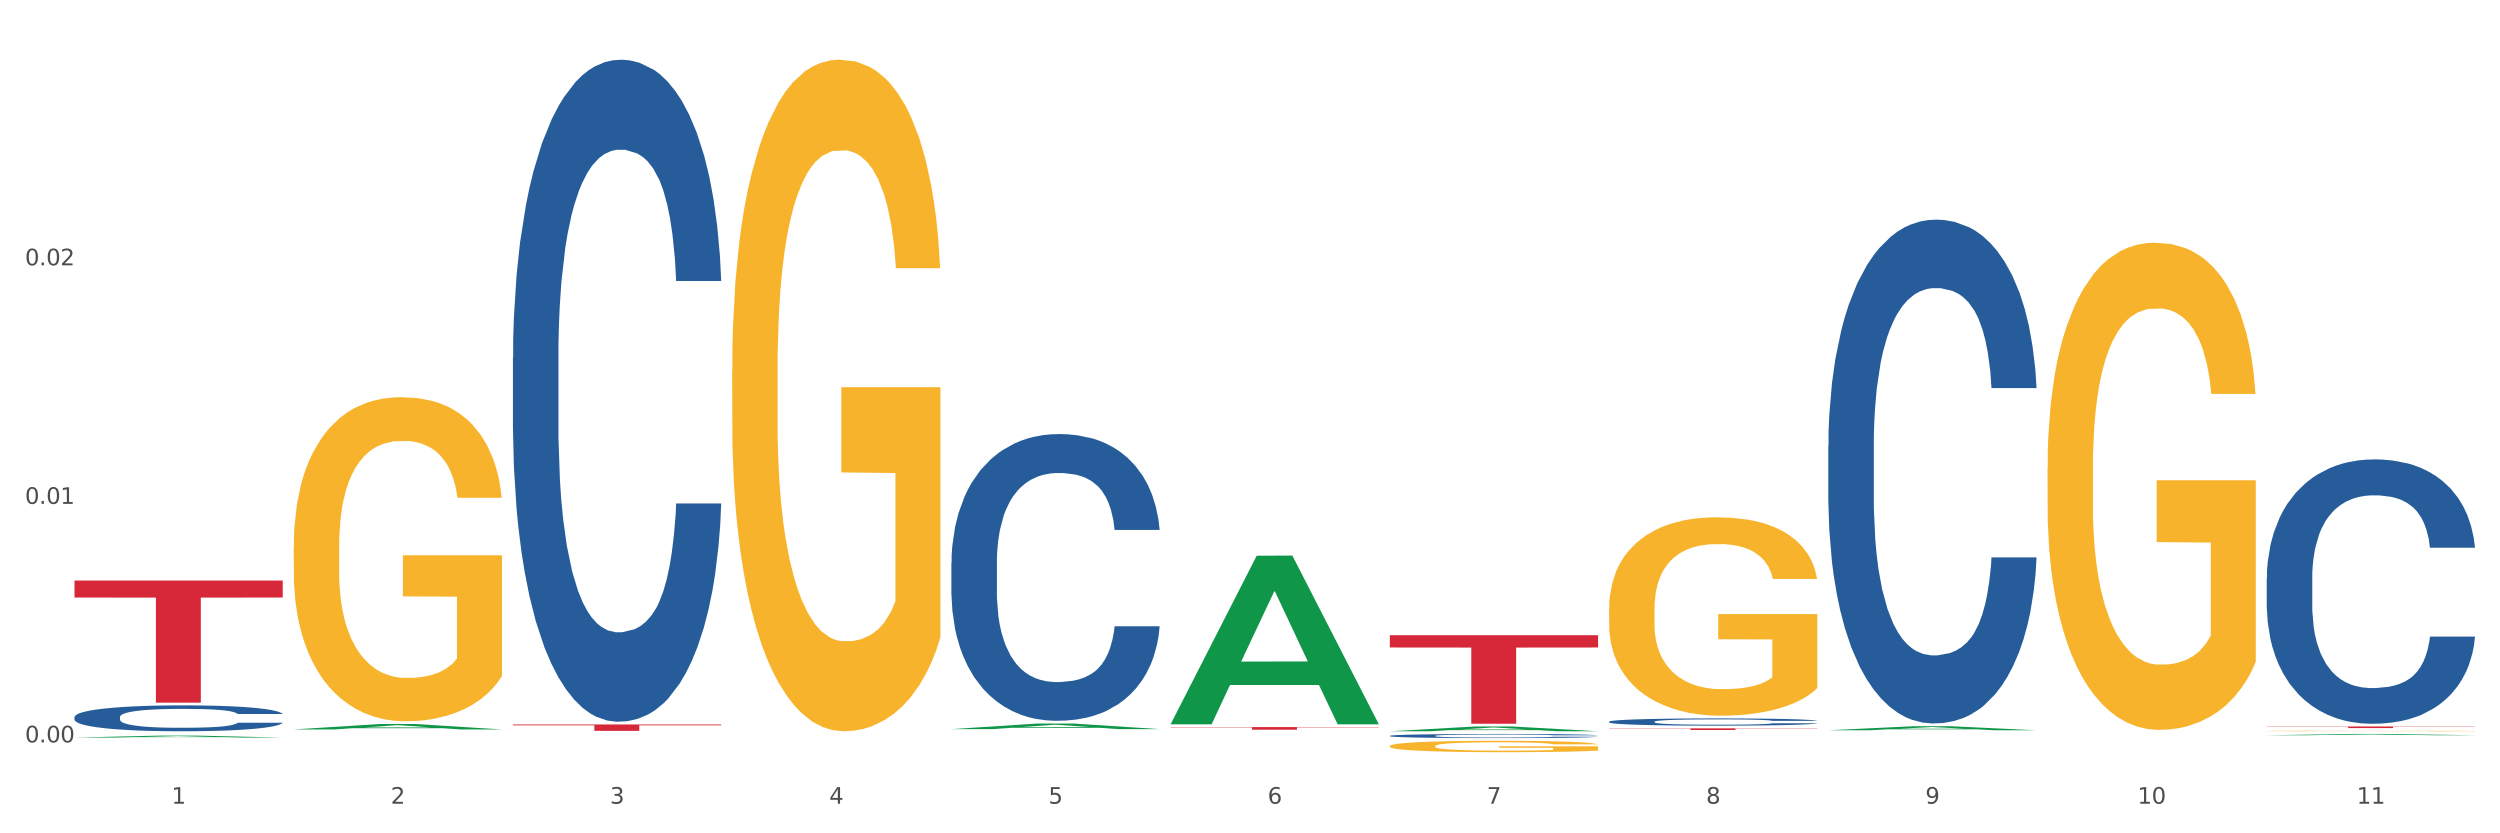
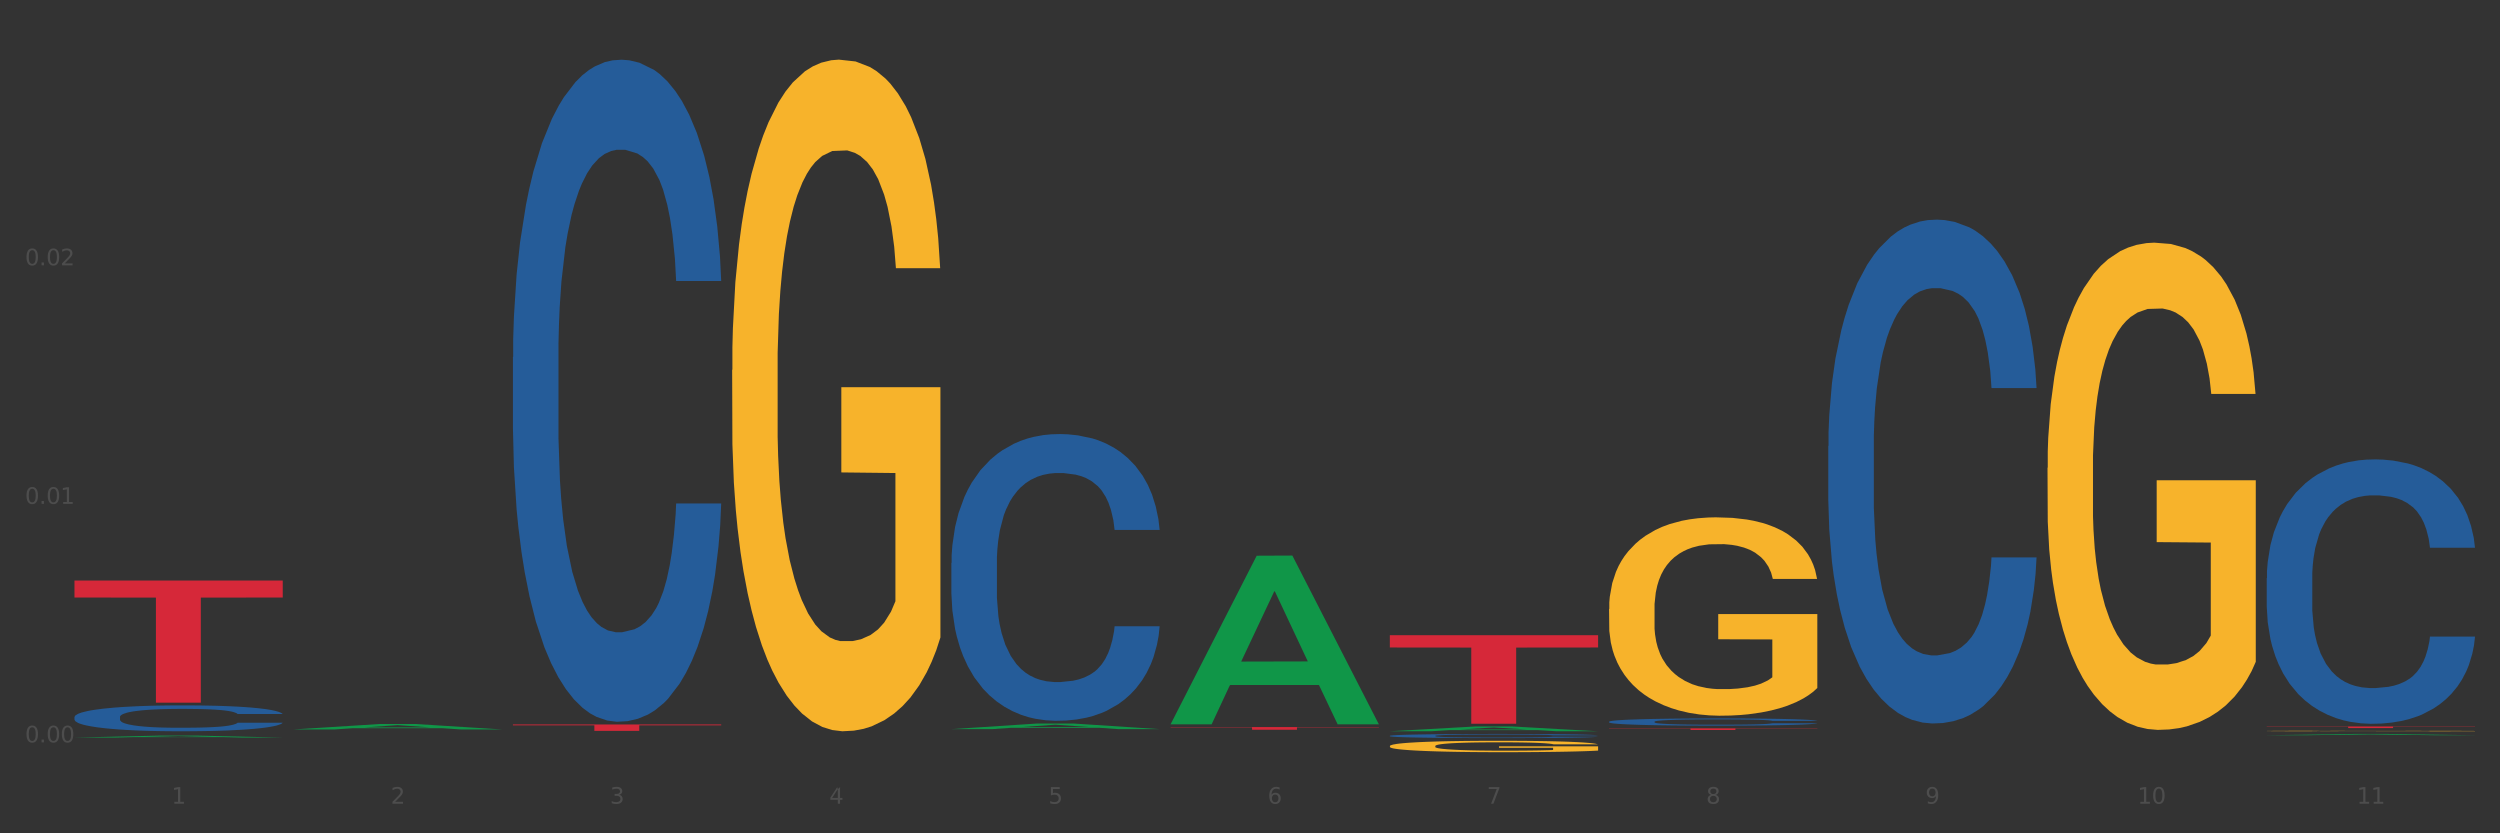
<svg xmlns="http://www.w3.org/2000/svg" xmlns:xlink="http://www.w3.org/1999/xlink" width="1080pt" height="360pt" viewBox="0 0 1080 360" version="1.1">
  <rect x="0" y="0" width="1080" height="360" fill="#333333" stroke="none" />
  <defs>
    <style type="text/css">*{stroke-linejoin: round; stroke-linecap: butt}</style>
  </defs>
  <g id="figure_1">
    <g id="patch_1">
-       <path d="M 0 360  L 1080 360  L 1080 0  L 0 0  z " style="fill: #ffffff; stroke: #ffffff; stroke-linejoin: miter" />
-     </g>
+       </g>
    <g id="axes_1">
      <g id="matplotlib.axis_1">
        <g id="xtick_1">
          <g id="text_1">
            <g style="fill: #4d4d4d" transform="translate(74.106 347.204) scale(0.096 -0.096)">
              <defs>
                <path id="DejaVuSans-31" d="M 794 531  L 1825 531  L 1825 4091  L 703 3866  L 703 4441  L 1819 4666  L 2450 4666  L 2450 531  L 3481 531  L 3481 0  L 794 0  L 794 531  z " transform="scale(0.016)" />
              </defs>
              <use xlink:href="#DejaVuSans-31" />
            </g>
          </g>
        </g>
        <g id="xtick_2">
          <g id="text_2">
            <g style="fill: #4d4d4d" transform="translate(168.812 347.204) scale(0.096 -0.096)">
              <defs>
                <path id="DejaVuSans-32" d="M 1228 531  L 3431 531  L 3431 0  L 469 0  L 469 531  Q 828 903 1448 1529  Q 2069 2156 2228 2338  Q 2531 2678 2651 2914  Q 2772 3150 2772 3378  Q 2772 3750 2511 3984  Q 2250 4219 1831 4219  Q 1534 4219 1204 4116  Q 875 4013 500 3803  L 500 4441  Q 881 4594 1212 4672  Q 1544 4750 1819 4750  Q 2544 4750 2975 4387  Q 3406 4025 3406 3419  Q 3406 3131 3298 2873  Q 3191 2616 2906 2266  Q 2828 2175 2409 1742  Q 1991 1309 1228 531  z " transform="scale(0.016)" />
              </defs>
              <use xlink:href="#DejaVuSans-32" />
            </g>
          </g>
        </g>
        <g id="xtick_3">
          <g id="text_3">
            <g style="fill: #4d4d4d" transform="translate(263.517 347.204) scale(0.096 -0.096)">
              <defs>
                <path id="DejaVuSans-33" d="M 2597 2516  Q 3050 2419 3304 2112  Q 3559 1806 3559 1356  Q 3559 666 3084 287  Q 2609 -91 1734 -91  Q 1441 -91 1130 -33  Q 819 25 488 141  L 488 750  Q 750 597 1062 519  Q 1375 441 1716 441  Q 2309 441 2620 675  Q 2931 909 2931 1356  Q 2931 1769 2642 2001  Q 2353 2234 1838 2234  L 1294 2234  L 1294 2753  L 1863 2753  Q 2328 2753 2575 2939  Q 2822 3125 2822 3475  Q 2822 3834 2567 4026  Q 2313 4219 1838 4219  Q 1578 4219 1281 4162  Q 984 4106 628 3988  L 628 4550  Q 988 4650 1302 4700  Q 1616 4750 1894 4750  Q 2613 4750 3031 4423  Q 3450 4097 3450 3541  Q 3450 3153 3228 2886  Q 3006 2619 2597 2516  z " transform="scale(0.016)" />
              </defs>
              <use xlink:href="#DejaVuSans-33" />
            </g>
          </g>
        </g>
        <g id="xtick_4">
          <g id="text_4">
            <g style="fill: #4d4d4d" transform="translate(358.223 347.204) scale(0.096 -0.096)">
              <defs>
-                 <path id="DejaVuSans-34" d="M 2419 4116  L 825 1625  L 2419 1625  L 2419 4116  z M 2253 4666  L 3047 4666  L 3047 1625  L 3713 1625  L 3713 1100  L 3047 1100  L 3047 0  L 2419 0  L 2419 1100  L 313 1100  L 313 1709  L 2253 4666  z " transform="scale(0.016)" />
+                 <path id="DejaVuSans-34" d="M 2419 4116  L 825 1625  L 2419 1625  L 2419 4116  z L 3047 4666  L 3047 1625  L 3713 1625  L 3713 1100  L 3047 1100  L 3047 0  L 2419 0  L 2419 1100  L 313 1100  L 313 1709  L 2253 4666  z " transform="scale(0.016)" />
              </defs>
              <use xlink:href="#DejaVuSans-34" />
            </g>
          </g>
        </g>
        <g id="xtick_5">
          <g id="text_5">
            <g style="fill: #4d4d4d" transform="translate(452.928 347.204) scale(0.096 -0.096)">
              <defs>
                <path id="DejaVuSans-35" d="M 691 4666  L 3169 4666  L 3169 4134  L 1269 4134  L 1269 2991  Q 1406 3038 1543 3061  Q 1681 3084 1819 3084  Q 2600 3084 3056 2656  Q 3513 2228 3513 1497  Q 3513 744 3044 326  Q 2575 -91 1722 -91  Q 1428 -91 1123 -41  Q 819 9 494 109  L 494 744  Q 775 591 1075 516  Q 1375 441 1709 441  Q 2250 441 2565 725  Q 2881 1009 2881 1497  Q 2881 1984 2565 2268  Q 2250 2553 1709 2553  Q 1456 2553 1204 2497  Q 953 2441 691 2322  L 691 4666  z " transform="scale(0.016)" />
              </defs>
              <use xlink:href="#DejaVuSans-35" />
            </g>
          </g>
        </g>
        <g id="xtick_6">
          <g id="text_6">
            <g style="fill: #4d4d4d" transform="translate(547.634 347.204) scale(0.096 -0.096)">
              <defs>
                <path id="DejaVuSans-36" d="M 2113 2584  Q 1688 2584 1439 2293  Q 1191 2003 1191 1497  Q 1191 994 1439 701  Q 1688 409 2113 409  Q 2538 409 2786 701  Q 3034 994 3034 1497  Q 3034 2003 2786 2293  Q 2538 2584 2113 2584  z M 3366 4563  L 3366 3988  Q 3128 4100 2886 4159  Q 2644 4219 2406 4219  Q 1781 4219 1451 3797  Q 1122 3375 1075 2522  Q 1259 2794 1537 2939  Q 1816 3084 2150 3084  Q 2853 3084 3261 2657  Q 3669 2231 3669 1497  Q 3669 778 3244 343  Q 2819 -91 2113 -91  Q 1303 -91 875 529  Q 447 1150 447 2328  Q 447 3434 972 4092  Q 1497 4750 2381 4750  Q 2619 4750 2861 4703  Q 3103 4656 3366 4563  z " transform="scale(0.016)" />
              </defs>
              <use xlink:href="#DejaVuSans-36" />
            </g>
          </g>
        </g>
        <g id="xtick_7">
          <g id="text_7">
            <g style="fill: #4d4d4d" transform="translate(642.339 347.204) scale(0.096 -0.096)">
              <defs>
                <path id="DejaVuSans-37" d="M 525 4666  L 3525 4666  L 3525 4397  L 1831 0  L 1172 0  L 2766 4134  L 525 4134  L 525 4666  z " transform="scale(0.016)" />
              </defs>
              <use xlink:href="#DejaVuSans-37" />
            </g>
          </g>
        </g>
        <g id="xtick_8">
          <g id="text_8">
            <g style="fill: #4d4d4d" transform="translate(737.044 347.204) scale(0.096 -0.096)">
              <defs>
                <path id="DejaVuSans-38" d="M 2034 2216  Q 1584 2216 1326 1975  Q 1069 1734 1069 1313  Q 1069 891 1326 650  Q 1584 409 2034 409  Q 2484 409 2743 651  Q 3003 894 3003 1313  Q 3003 1734 2745 1975  Q 2488 2216 2034 2216  z M 1403 2484  Q 997 2584 770 2862  Q 544 3141 544 3541  Q 544 4100 942 4425  Q 1341 4750 2034 4750  Q 2731 4750 3128 4425  Q 3525 4100 3525 3541  Q 3525 3141 3298 2862  Q 3072 2584 2669 2484  Q 3125 2378 3379 2068  Q 3634 1759 3634 1313  Q 3634 634 3220 271  Q 2806 -91 2034 -91  Q 1263 -91 848 271  Q 434 634 434 1313  Q 434 1759 690 2068  Q 947 2378 1403 2484  z M 1172 3481  Q 1172 3119 1398 2916  Q 1625 2713 2034 2713  Q 2441 2713 2670 2916  Q 2900 3119 2900 3481  Q 2900 3844 2670 4047  Q 2441 4250 2034 4250  Q 1625 4250 1398 4047  Q 1172 3844 1172 3481  z " transform="scale(0.016)" />
              </defs>
              <use xlink:href="#DejaVuSans-38" />
            </g>
          </g>
        </g>
        <g id="xtick_9">
          <g id="text_9">
            <g style="fill: #4d4d4d" transform="translate(831.75 347.204) scale(0.096 -0.096)">
              <defs>
                <path id="DejaVuSans-39" d="M 703 97  L 703 672  Q 941 559 1184 500  Q 1428 441 1663 441  Q 2288 441 2617 861  Q 2947 1281 2994 2138  Q 2813 1869 2534 1725  Q 2256 1581 1919 1581  Q 1219 1581 811 2004  Q 403 2428 403 3163  Q 403 3881 828 4315  Q 1253 4750 1959 4750  Q 2769 4750 3195 4129  Q 3622 3509 3622 2328  Q 3622 1225 3098 567  Q 2575 -91 1691 -91  Q 1453 -91 1209 -44  Q 966 3 703 97  z M 1959 2075  Q 2384 2075 2632 2365  Q 2881 2656 2881 3163  Q 2881 3666 2632 3958  Q 2384 4250 1959 4250  Q 1534 4250 1286 3958  Q 1038 3666 1038 3163  Q 1038 2656 1286 2365  Q 1534 2075 1959 2075  z " transform="scale(0.016)" />
              </defs>
              <use xlink:href="#DejaVuSans-39" />
            </g>
          </g>
        </g>
        <g id="xtick_10">
          <g id="text_10">
            <g style="fill: #4d4d4d" transform="translate(923.401 347.204) scale(0.096 -0.096)">
              <defs>
                <path id="DejaVuSans-30" d="M 2034 4250  Q 1547 4250 1301 3770  Q 1056 3291 1056 2328  Q 1056 1369 1301 889  Q 1547 409 2034 409  Q 2525 409 2770 889  Q 3016 1369 3016 2328  Q 3016 3291 2770 3770  Q 2525 4250 2034 4250  z M 2034 4750  Q 2819 4750 3233 4129  Q 3647 3509 3647 2328  Q 3647 1150 3233 529  Q 2819 -91 2034 -91  Q 1250 -91 836 529  Q 422 1150 422 2328  Q 422 3509 836 4129  Q 1250 4750 2034 4750  z " transform="scale(0.016)" />
              </defs>
              <use xlink:href="#DejaVuSans-31" />
              <use xlink:href="#DejaVuSans-30" transform="translate(63.623 0)" />
            </g>
          </g>
        </g>
        <g id="xtick_11">
          <g id="text_11">
            <g style="fill: #4d4d4d" transform="translate(1018.107 347.204) scale(0.096 -0.096)">
              <use xlink:href="#DejaVuSans-31" />
              <use xlink:href="#DejaVuSans-31" transform="translate(63.623 0)" />
            </g>
          </g>
        </g>
        <g id="xtick_12" />
        <g id="xtick_13" />
        <g id="xtick_14" />
        <g id="xtick_15" />
        <g id="xtick_16" />
        <g id="xtick_17" />
        <g id="xtick_18" />
        <g id="xtick_19" />
        <g id="xtick_20" />
        <g id="xtick_21" />
      </g>
      <g id="matplotlib.axis_2">
        <g id="ytick_1">
          <g id="text_12">
            <g style="fill: #4d4d4d" transform="translate(10.8 320.718) scale(0.096 -0.096)">
              <defs>
                <path id="DejaVuSans-2e" d="M 684 794  L 1344 794  L 1344 0  L 684 0  L 684 794  z " transform="scale(0.016)" />
              </defs>
              <use xlink:href="#DejaVuSans-30" />
              <use xlink:href="#DejaVuSans-2e" transform="translate(63.623 0)" />
              <use xlink:href="#DejaVuSans-30" transform="translate(95.41 0)" />
              <use xlink:href="#DejaVuSans-30" transform="translate(159.033 0)" />
            </g>
          </g>
        </g>
        <g id="ytick_2">
          <g id="text_13">
            <g style="fill: #4d4d4d" transform="translate(10.8 217.666) scale(0.096 -0.096)">
              <use xlink:href="#DejaVuSans-30" />
              <use xlink:href="#DejaVuSans-2e" transform="translate(63.623 0)" />
              <use xlink:href="#DejaVuSans-30" transform="translate(95.41 0)" />
              <use xlink:href="#DejaVuSans-31" transform="translate(159.033 0)" />
            </g>
          </g>
        </g>
        <g id="ytick_3">
          <g id="text_14">
            <g style="fill: #4d4d4d" transform="translate(10.8 114.614) scale(0.096 -0.096)">
              <use xlink:href="#DejaVuSans-30" />
              <use xlink:href="#DejaVuSans-2e" transform="translate(63.623 0)" />
              <use xlink:href="#DejaVuSans-30" transform="translate(95.41 0)" />
              <use xlink:href="#DejaVuSans-32" transform="translate(159.033 0)" />
            </g>
          </g>
        </g>
        <g id="ytick_4" />
        <g id="ytick_5" />
        <g id="ytick_6" />
      </g>
      <g id="PolyCollection_1">
        <path d="M 32.175 318.636  L 32.268 318.636  L 69.369 317.768  L 84.766 317.767  L 122.145 318.638  L 104.337 318.638  L 96.267 318.435  L 57.96 318.435  L 57.682 318.439  L 49.891 318.638  L 32.175 318.638  L 32.175 318.636  L 62.783 318.314  L 91.444 318.314  L 77.253 317.953  L 77.067 317.951  L 76.882 317.954  L 62.691 318.314  L 62.783 318.314  L 32.175 318.636  z " clip-path="url(#p7bab1e679f)" style="fill: #109648" />
        <path d="M 695.113 263.09  L 695.22 263.012  L 695.22 260.194  L 695.432 257.768  L 696.494 251.897  L 698.088 247.045  L 699.256 244.462  L 700.424 242.349  L 701.805 240.235  L 703.505 238.044  L 706.585 234.835  L 708.497 233.191  L 710.834 231.469  L 715.083 228.965  L 718.164 227.556  L 721.35 226.382  L 726.555 224.973  L 729.954 224.347  L 733.566 223.877  L 737.921 223.564  L 741.214 223.486  L 748.437 223.721  L 754.598 224.425  L 757.572 224.973  L 761.396 225.912  L 763.414 226.538  L 766.707 227.791  L 770.106 229.434  L 772.443 230.843  L 775.948 233.504  L 778.604 236.165  L 781.047 239.453  L 782.322 241.722  L 783.278 243.836  L 784.128 246.262  L 784.977 250.097  L 765.857 250.097  L 765.114 247.358  L 763.945 244.775  L 762.246 242.27  L 760.759 240.705  L 758.209 238.748  L 755.872 237.496  L 753.429 236.557  L 750.455 235.774  L 748.118 235.383  L 744.825 235.07  L 738.346 235.148  L 733.991 235.774  L 731.016 236.557  L 729.104 237.261  L 727.405 238.044  L 725.493 239.14  L 723.262 240.783  L 721.669 242.27  L 720.076 244.149  L 718.801 246.027  L 717.632 248.219  L 716.676 250.567  L 715.933 252.993  L 715.296 255.967  L 714.764 260.898  L 714.764 271.621  L 714.977 274.048  L 715.508 277.257  L 716.145 279.683  L 717.208 282.579  L 718.164 284.536  L 719.969 287.353  L 721.988 289.702  L 723.581 291.189  L 725.174 292.441  L 727.936 294.163  L 731.016 295.572  L 733.672 296.433  L 737.284 297.215  L 739.727 297.528  L 741.851 297.685  L 747.056 297.685  L 750.774 297.45  L 754.916 296.902  L 758.103 296.198  L 760.759 295.337  L 763.733 293.928  L 765.645 292.598  L 765.645 276.239  L 742.276 276.161  L 742.276 265.282  L 785.084 265.282  L 785.084 297.215  L 783.278 298.859  L 781.26 300.346  L 779.135 301.677  L 775.948 303.32  L 772.124 304.886  L 768.725 305.982  L 765.114 306.921  L 760.865 307.782  L 755.341 308.564  L 751.942 308.878  L 747.693 309.112  L 742.701 309.191  L 738.346 309.034  L 734.097 308.643  L 729.636 307.938  L 725.28 306.921  L 721.988 305.903  L 718.695 304.651  L 715.189 303.007  L 712.428 301.442  L 710.303 300.033  L 707.966 298.233  L 705.417 295.885  L 703.505 293.772  L 701.805 291.58  L 700 288.762  L 698.725 286.336  L 697.45 283.283  L 696.707 281.014  L 695.857 277.492  L 695.22 272.561  L 695.113 263.09  z " clip-path="url(#p7bab1e679f)" style="fill: #f7b32b" />
        <path d="M 884.524 202.092  L 884.631 201.9  L 884.631 194.98  L 884.843 189.021  L 885.905 174.604  L 887.499 162.686  L 888.667 156.343  L 889.835 151.153  L 891.216 145.963  L 892.916 140.58  L 895.996 132.699  L 897.908 128.663  L 900.245 124.434  L 904.494 118.282  L 907.575 114.822  L 910.761 111.939  L 915.966 108.479  L 919.365 106.941  L 922.977 105.788  L 927.332 105.019  L 930.625 104.827  L 937.848 105.403  L 944.009 107.133  L 946.983 108.479  L 950.807 110.786  L 952.825 112.324  L 956.118 115.399  L 959.517 119.436  L 961.854 122.896  L 965.359 129.431  L 968.015 135.967  L 970.458 144.04  L 971.733 149.615  L 972.689 154.805  L 973.539 160.764  L 974.388 170.183  L 955.268 170.183  L 954.525 163.455  L 953.356 157.112  L 951.657 150.96  L 950.17 147.116  L 947.62 142.31  L 945.283 139.235  L 942.84 136.928  L 939.866 135.006  L 937.529 134.045  L 934.236 133.276  L 927.757 133.468  L 923.402 135.006  L 920.427 136.928  L 918.515 138.658  L 916.816 140.58  L 914.904 143.272  L 912.673 147.308  L 911.08 150.96  L 909.487 155.574  L 908.212 160.187  L 907.043 165.569  L 906.087 171.336  L 905.344 177.295  L 904.707 184.6  L 904.175 196.71  L 904.175 223.044  L 904.388 229.003  L 904.919 236.884  L 905.556 242.843  L 906.619 249.956  L 907.575 254.761  L 909.38 261.681  L 911.399 267.448  L 912.992 271.1  L 914.585 274.176  L 917.347 278.405  L 920.427 281.865  L 923.083 283.979  L 926.695 285.901  L 929.138 286.67  L 931.262 287.055  L 936.467 287.055  L 940.185 286.478  L 944.327 285.132  L 947.514 283.402  L 950.17 281.288  L 953.144 277.828  L 955.056 274.56  L 955.056 234.385  L 931.687 234.193  L 931.687 207.474  L 974.495 207.474  L 974.495 285.901  L 972.689 289.938  L 970.671 293.59  L 968.546 296.858  L 965.359 300.895  L 961.535 304.739  L 958.136 307.43  L 954.525 309.737  L 950.276 311.852  L 944.752 313.774  L 941.353 314.543  L 937.104 315.119  L 932.112 315.312  L 927.757 314.927  L 923.508 313.966  L 919.047 312.236  L 914.691 309.737  L 911.399 307.238  L 908.106 304.163  L 904.6 300.126  L 901.839 296.281  L 899.714 292.821  L 897.377 288.4  L 894.828 282.634  L 892.916 277.444  L 891.216 272.061  L 889.411 265.141  L 888.136 259.182  L 886.861 251.686  L 886.118 246.111  L 885.268 237.461  L 884.631 225.351  L 884.524 202.092  z " clip-path="url(#p7bab1e679f)" style="fill: #f7b32b" />
        <path d="M 979.23 313.842  L 1069.2 313.842  L 1069.2 313.936  L 1033.809 313.937  L 1033.809 314.519  L 1014.408 314.519  L 1014.408 313.937  L 979.23 313.936  L 979.23 313.843  L 979.23 313.842  z " clip-path="url(#p7bab1e679f)" style="fill: #d62839" />
        <path d="M 600.408 274.401  L 690.378 274.401  L 690.378 279.717  L 654.987 279.753  L 654.987 312.655  L 635.586 312.655  L 635.586 279.753  L 600.408 279.717  L 600.408 274.437  L 600.408 274.401  z " clip-path="url(#p7bab1e679f)" style="fill: #d62839" />
        <path d="M 505.702 314.079  L 595.673 314.079  L 595.673 314.24  L 560.281 314.241  L 560.281 315.236  L 540.88 315.236  L 540.88 314.241  L 505.702 314.24  L 505.702 314.08  L 505.702 314.079  z " clip-path="url(#p7bab1e679f)" style="fill: #d62839" />
        <path d="M 221.586 312.965  L 311.556 312.965  L 311.556 313.35  L 276.165 313.352  L 276.165 315.734  L 256.764 315.734  L 256.764 313.352  L 221.586 313.35  L 221.586 312.968  L 221.586 312.965  z " clip-path="url(#p7bab1e679f)" style="fill: #d62839" />
        <path d="M 32.175 250.795  L 122.145 250.795  L 122.145 258.127  L 86.754 258.176  L 86.754 303.555  L 67.353 303.555  L 67.353 258.176  L 32.175 258.127  L 32.175 250.844  L 32.175 250.795  z " clip-path="url(#p7bab1e679f)" style="fill: #d62839" />
        <path d="M 600.408 322.296  L 600.514 322.291  L 600.514 322.129  L 600.727 321.989  L 601.789 321.652  L 603.382 321.372  L 604.551 321.223  L 605.719 321.102  L 607.1 320.98  L 608.799 320.854  L 611.88 320.669  L 613.792 320.575  L 616.129 320.476  L 620.378 320.331  L 623.458 320.25  L 626.645 320.183  L 631.85 320.102  L 635.249 320.066  L 638.86 320.039  L 643.215 320.021  L 646.508 320.016  L 653.731 320.03  L 659.892 320.07  L 662.867 320.102  L 666.691 320.156  L 668.709 320.192  L 672.002 320.264  L 675.401 320.358  L 677.738 320.44  L 681.243 320.593  L 683.899 320.746  L 686.342 320.935  L 687.616 321.066  L 688.572 321.187  L 689.422 321.327  L 690.272 321.548  L 671.152 321.548  L 670.408 321.39  L 669.24 321.242  L 667.54 321.097  L 666.053 321.007  L 663.504 320.895  L 661.167 320.823  L 658.724 320.768  L 655.75 320.723  L 653.413 320.701  L 650.12 320.683  L 643.64 320.687  L 639.285 320.723  L 636.311 320.768  L 634.399 320.809  L 632.699 320.854  L 630.787 320.917  L 628.557 321.012  L 626.963 321.097  L 625.37 321.205  L 624.095 321.314  L 622.927 321.44  L 621.971 321.575  L 621.227 321.715  L 620.59 321.886  L 620.059 322.17  L 620.059 322.787  L 620.271 322.927  L 620.803 323.111  L 621.44 323.251  L 622.502 323.418  L 623.458 323.53  L 625.264 323.692  L 627.282 323.828  L 628.875 323.913  L 630.469 323.985  L 633.231 324.084  L 636.311 324.166  L 638.967 324.215  L 642.578 324.26  L 645.021 324.278  L 647.146 324.287  L 652.351 324.287  L 656.068 324.274  L 660.211 324.242  L 663.398 324.202  L 666.053 324.152  L 669.027 324.071  L 670.939 323.994  L 670.939 323.053  L 647.571 323.048  L 647.571 322.422  L 690.378 322.422  L 690.378 324.26  L 688.572 324.355  L 686.554 324.44  L 684.43 324.517  L 681.243 324.612  L 677.419 324.702  L 674.02 324.765  L 670.408 324.819  L 666.159 324.868  L 660.636 324.913  L 657.237 324.931  L 652.988 324.945  L 647.995 324.95  L 643.64 324.94  L 639.391 324.918  L 634.93 324.877  L 630.575 324.819  L 627.282 324.76  L 623.989 324.688  L 620.484 324.594  L 617.722 324.503  L 615.598 324.422  L 613.261 324.319  L 610.711 324.184  L 608.799 324.062  L 607.1 323.936  L 605.294 323.774  L 604.019 323.634  L 602.745 323.458  L 602.001 323.328  L 601.151 323.125  L 600.514 322.841  L 600.408 322.296  z " clip-path="url(#p7bab1e679f)" style="fill: #f7b32b" />
        <path d="M 979.23 315.787  L 979.336 315.787  L 979.336 315.779  L 979.548 315.773  L 980.611 315.758  L 982.204 315.745  L 983.372 315.739  L 984.541 315.733  L 985.922 315.728  L 987.621 315.722  L 990.702 315.714  L 992.614 315.709  L 994.951 315.705  L 999.2 315.699  L 1002.28 315.695  L 1005.467 315.692  L 1010.672 315.688  L 1014.071 315.687  L 1017.682 315.685  L 1022.037 315.685  L 1025.33 315.684  L 1032.553 315.685  L 1038.714 315.687  L 1041.688 315.688  L 1045.512 315.691  L 1047.531 315.692  L 1050.824 315.695  L 1054.223 315.7  L 1056.56 315.703  L 1060.065 315.71  L 1062.72 315.717  L 1065.164 315.726  L 1066.438 315.732  L 1067.394 315.737  L 1068.244 315.743  L 1069.094 315.753  L 1049.974 315.753  L 1049.23 315.746  L 1048.062 315.739  L 1046.362 315.733  L 1044.875 315.729  L 1042.326 315.724  L 1039.989 315.721  L 1037.546 315.718  L 1034.572 315.716  L 1032.235 315.715  L 1028.942 315.714  L 1022.462 315.715  L 1018.107 315.716  L 1015.133 315.718  L 1013.221 315.72  L 1011.521 315.722  L 1009.609 315.725  L 1007.379 315.729  L 1005.785 315.733  L 1004.192 315.738  L 1002.917 315.743  L 1001.749 315.748  L 1000.793 315.754  L 1000.049 315.761  L 999.412 315.768  L 998.881 315.781  L 998.881 315.809  L 999.093 315.815  L 999.624 315.823  L 1000.262 315.83  L 1001.324 315.837  L 1002.28 315.842  L 1004.086 315.849  L 1006.104 315.856  L 1007.697 315.859  L 1009.291 315.863  L 1012.052 315.867  L 1015.133 315.871  L 1017.788 315.873  L 1021.4 315.875  L 1023.843 315.876  L 1025.968 315.876  L 1031.172 315.876  L 1034.89 315.876  L 1039.033 315.874  L 1042.22 315.872  L 1044.875 315.87  L 1047.849 315.866  L 1049.761 315.863  L 1049.761 315.821  L 1026.392 315.821  L 1026.392 315.792  L 1069.2 315.792  L 1069.2 315.875  L 1067.394 315.879  L 1065.376 315.883  L 1063.252 315.887  L 1060.065 315.891  L 1056.241 315.895  L 1052.842 315.898  L 1049.23 315.9  L 1044.981 315.902  L 1039.458 315.904  L 1036.059 315.905  L 1031.81 315.906  L 1026.817 315.906  L 1022.462 315.906  L 1018.213 315.905  L 1013.752 315.903  L 1009.397 315.9  L 1006.104 315.897  L 1002.811 315.894  L 999.306 315.89  L 996.544 315.886  L 994.42 315.882  L 992.083 315.878  L 989.533 315.872  L 987.621 315.866  L 985.922 315.86  L 984.116 315.853  L 982.841 315.847  L 981.567 315.839  L 980.823 315.833  L 979.973 315.824  L 979.336 315.811  L 979.23 315.787  z " clip-path="url(#p7bab1e679f)" style="fill: #f7b32b" />
        <path d="M 32.175 309.746  L 32.281 309.736  L 32.281 309.45  L 32.6 309.061  L 33.77 308.346  L 35.259 307.805  L 37.811 307.172  L 39.194 306.906  L 41.002 306.61  L 44.724 306.13  L 48.978 305.721  L 51.956 305.496  L 54.189 305.353  L 59.187 305.098  L 62.059 304.985  L 65.036 304.893  L 67.589 304.832  L 71.843 304.761  L 75.246 304.73  L 79.181 304.72  L 82.477 304.73  L 86.838 304.771  L 93.219 304.893  L 95.665 304.965  L 98.961 305.088  L 102.365 305.251  L 105.13 305.414  L 108.32 305.649  L 111.617 305.956  L 114.807 306.344  L 117.041 306.702  L 118.848 307.08  L 120.444 307.539  L 121.613 308.04  L 122.145 308.459  L 102.684 308.459  L 102.152 308.081  L 101.088 307.672  L 100.025 307.396  L 98.855 307.172  L 97.047 306.916  L 95.452 306.753  L 92.793 306.559  L 90.347 306.436  L 88.327 306.365  L 85.881 306.303  L 80.67 306.242  L 76.947 306.242  L 74.608 306.262  L 71.736 306.313  L 69.29 306.385  L 66.419 306.508  L 64.186 306.64  L 61.952 306.814  L 60.676 306.937  L 58.762 307.161  L 57.486 307.345  L 55.784 307.662  L 54.827 307.887  L 53.126 308.469  L 52.381 308.898  L 52.062 309.194  L 51.849 309.521  L 51.849 311.115  L 52.487 311.83  L 53.019 312.136  L 53.87 312.484  L 55.465 312.933  L 57.805 313.372  L 60.251 313.689  L 62.271 313.883  L 64.186 314.026  L 66.1 314.139  L 68.44 314.241  L 70.354 314.302  L 73.225 314.363  L 76.628 314.394  L 79.287 314.394  L 84.711 314.343  L 87.157 314.292  L 89.496 314.22  L 92.049 314.108  L 94.069 313.985  L 95.239 313.893  L 97.153 313.699  L 98.642 313.495  L 99.919 313.26  L 100.769 313.056  L 101.726 312.749  L 102.471 312.402  L 102.684 312.218  L 122.145 312.218  L 121.72 312.586  L 120.975 312.943  L 119.487 313.424  L 118.317 313.699  L 116.509 314.036  L 114.595 314.323  L 111.936 314.639  L 109.49 314.874  L 106.937 315.078  L 104.172 315.262  L 99.174 315.518  L 97.366 315.589  L 93.538 315.712  L 90.56 315.783  L 86.2 315.855  L 81.733 315.896  L 77.054 315.906  L 72.906 315.886  L 68.333 315.824  L 65.462 315.763  L 62.271 315.671  L 58.549 315.528  L 55.04 315.354  L 51.743 315.15  L 48.659 314.915  L 45.788 314.649  L 42.065 314.21  L 39.3 313.781  L 37.28 313.383  L 35.897 313.046  L 34.515 312.617  L 33.77 312.32  L 32.6 311.605  L 32.175 310.941  L 32.175 309.746  z " clip-path="url(#p7bab1e679f)" style="fill: #255c99" />
        <path d="M 221.586 154.302  L 221.692 154.041  L 221.692 146.727  L 222.011 136.802  L 223.181 118.519  L 224.67 104.676  L 227.222 88.482  L 228.605 81.691  L 230.413 74.116  L 234.135 61.84  L 238.389 51.393  L 241.367 45.647  L 243.6 41.99  L 248.598 35.46  L 251.47 32.587  L 254.447 30.236  L 257 28.669  L 261.254 26.841  L 264.657 26.057  L 268.592 25.796  L 271.888 26.057  L 276.249 27.102  L 282.63 30.236  L 285.076 32.065  L 288.372 35.199  L 291.775 39.378  L 294.541 43.557  L 297.731 49.564  L 301.028 57.4  L 304.218 67.325  L 306.451 76.467  L 308.259 86.131  L 309.855 97.885  L 311.024 110.683  L 311.556 121.392  L 292.095 121.392  L 291.563 111.728  L 290.499 101.28  L 289.436 94.228  L 288.266 88.482  L 286.458 81.952  L 284.863 77.773  L 282.204 72.81  L 279.758 69.676  L 277.738 67.848  L 275.292 66.281  L 270.081 64.713  L 266.358 64.713  L 264.019 65.236  L 261.147 66.542  L 258.701 68.37  L 255.83 71.504  L 253.597 74.9  L 251.363 79.34  L 250.087 82.474  L 248.173 88.221  L 246.897 92.922  L 245.195 101.019  L 244.238 106.765  L 242.536 121.653  L 241.792 132.623  L 241.473 140.198  L 241.26 148.556  L 241.26 189.301  L 241.898 207.585  L 242.43 215.42  L 243.281 224.301  L 244.876 235.793  L 247.216 247.024  L 249.662 255.121  L 251.682 260.084  L 253.597 263.741  L 255.511 266.614  L 257.851 269.226  L 259.765 270.793  L 262.636 272.36  L 266.039 273.144  L 268.698 273.144  L 274.122 271.838  L 276.568 270.532  L 278.907 268.703  L 281.46 265.83  L 283.48 262.696  L 284.65 260.345  L 286.564 255.383  L 288.053 250.159  L 289.329 244.151  L 290.18 238.928  L 291.137 231.092  L 291.882 222.211  L 292.095 217.51  L 311.556 217.51  L 311.131 226.913  L 310.386 236.054  L 308.897 248.33  L 307.728 255.383  L 305.92 264.002  L 304.005 271.315  L 301.347 279.412  L 298.901 285.42  L 296.348 290.643  L 293.583 295.345  L 288.585 301.875  L 286.777 303.703  L 282.949 306.837  L 279.971 308.665  L 275.611 310.494  L 271.144 311.539  L 266.465 311.8  L 262.317 311.277  L 257.744 309.71  L 254.873 308.143  L 251.682 305.792  L 247.96 302.136  L 244.451 297.695  L 241.154 292.472  L 238.07 286.464  L 235.198 279.673  L 231.476 268.442  L 228.711 257.472  L 226.691 247.286  L 225.308 238.666  L 223.926 227.696  L 223.181 220.122  L 222.011 201.839  L 221.586 184.861  L 221.586 154.302  z " clip-path="url(#p7bab1e679f)" style="fill: #255c99" />
        <path d="M 410.997 243.172  L 411.103 243.059  L 411.103 239.891  L 411.422 235.592  L 412.592 227.673  L 414.081 221.677  L 416.633 214.663  L 418.016 211.721  L 419.824 208.44  L 423.546 203.123  L 427.8 198.598  L 430.778 196.109  L 433.011 194.525  L 438.009 191.697  L 440.881 190.452  L 443.858 189.434  L 446.411 188.755  L 450.665 187.964  L 454.068 187.624  L 458.003 187.511  L 461.299 187.624  L 465.66 188.077  L 472.041 189.434  L 474.487 190.226  L 477.783 191.584  L 481.186 193.394  L 483.951 195.204  L 487.142 197.806  L 490.439 201.2  L 493.629 205.499  L 495.862 209.459  L 497.67 213.645  L 499.266 218.735  L 500.435 224.279  L 500.967 228.917  L 481.505 228.917  L 480.974 224.731  L 479.91 220.206  L 478.847 217.152  L 477.677 214.663  L 475.869 211.834  L 474.274 210.024  L 471.615 207.875  L 469.169 206.517  L 467.149 205.725  L 464.703 205.046  L 459.491 204.368  L 455.769 204.368  L 453.43 204.594  L 450.558 205.16  L 448.112 205.952  L 445.241 207.309  L 443.008 208.78  L 440.774 210.703  L 439.498 212.061  L 437.584 214.55  L 436.308 216.586  L 434.606 220.093  L 433.649 222.582  L 431.947 229.03  L 431.203 233.782  L 430.884 237.063  L 430.671 240.683  L 430.671 258.332  L 431.309 266.251  L 431.841 269.645  L 432.692 273.491  L 434.287 278.469  L 436.627 283.334  L 439.073 286.841  L 441.093 288.991  L 443.008 290.574  L 444.922 291.819  L 447.262 292.95  L 449.176 293.629  L 452.047 294.308  L 455.45 294.647  L 458.109 294.647  L 463.533 294.081  L 465.979 293.516  L 468.318 292.724  L 470.871 291.479  L 472.891 290.122  L 474.061 289.104  L 475.975 286.954  L 477.464 284.691  L 478.74 282.089  L 479.591 279.827  L 480.548 276.433  L 481.293 272.586  L 481.505 270.55  L 500.967 270.55  L 500.542 274.623  L 499.797 278.582  L 498.308 283.9  L 497.139 286.954  L 495.331 290.687  L 493.416 293.855  L 490.758 297.362  L 488.312 299.964  L 485.759 302.227  L 482.994 304.263  L 477.996 307.092  L 476.188 307.884  L 472.36 309.241  L 469.382 310.033  L 465.022 310.825  L 460.555 311.278  L 455.876 311.391  L 451.728 311.164  L 447.155 310.486  L 444.284 309.807  L 441.093 308.789  L 437.371 307.205  L 433.862 305.282  L 430.565 303.019  L 427.481 300.417  L 424.609 297.475  L 420.887 292.611  L 418.122 287.859  L 416.102 283.447  L 414.719 279.714  L 413.337 274.962  L 412.592 271.681  L 411.422 263.762  L 410.997 256.408  L 410.997 243.172  z " clip-path="url(#p7bab1e679f)" style="fill: #255c99" />
        <path d="M 600.408 317.871  L 600.514 317.869  L 600.514 317.824  L 600.833 317.762  L 602.003 317.648  L 603.492 317.562  L 606.044 317.461  L 607.427 317.419  L 609.235 317.372  L 612.957 317.295  L 617.211 317.23  L 620.189 317.195  L 622.422 317.172  L 627.42 317.131  L 630.292 317.113  L 633.269 317.099  L 635.822 317.089  L 640.076 317.078  L 643.479 317.073  L 647.414 317.071  L 650.71 317.073  L 655.071 317.079  L 661.451 317.099  L 663.897 317.11  L 667.194 317.13  L 670.597 317.156  L 673.362 317.182  L 676.553 317.219  L 679.85 317.268  L 683.04 317.33  L 685.273 317.386  L 687.081 317.447  L 688.677 317.52  L 689.846 317.599  L 690.378 317.666  L 670.916 317.666  L 670.385 317.606  L 669.321 317.541  L 668.258 317.497  L 667.088 317.461  L 665.28 317.421  L 663.685 317.395  L 661.026 317.364  L 658.58 317.344  L 656.559 317.333  L 654.113 317.323  L 648.902 317.313  L 645.18 317.313  L 642.841 317.317  L 639.969 317.325  L 637.523 317.336  L 634.652 317.356  L 632.419 317.377  L 630.185 317.404  L 628.909 317.424  L 626.995 317.46  L 625.719 317.489  L 624.017 317.539  L 623.06 317.575  L 621.358 317.668  L 620.614 317.736  L 620.295 317.783  L 620.082 317.835  L 620.082 318.089  L 620.72 318.202  L 621.252 318.251  L 622.103 318.306  L 623.698 318.378  L 626.038 318.448  L 628.484 318.498  L 630.504 318.529  L 632.419 318.552  L 634.333 318.57  L 636.672 318.586  L 638.587 318.596  L 641.458 318.605  L 644.861 318.61  L 647.52 318.61  L 652.944 318.602  L 655.39 318.594  L 657.729 318.583  L 660.282 318.565  L 662.302 318.545  L 663.472 318.531  L 665.386 318.5  L 666.875 318.467  L 668.151 318.43  L 669.002 318.397  L 669.959 318.349  L 670.704 318.293  L 670.916 318.264  L 690.378 318.264  L 689.953 318.323  L 689.208 318.379  L 687.719 318.456  L 686.55 318.5  L 684.742 318.553  L 682.827 318.599  L 680.169 318.649  L 677.723 318.687  L 675.17 318.719  L 672.405 318.748  L 667.407 318.789  L 665.599 318.8  L 661.771 318.82  L 658.793 318.831  L 654.433 318.843  L 649.966 318.849  L 645.287 318.851  L 641.139 318.848  L 636.566 318.838  L 633.695 318.828  L 630.504 318.813  L 626.782 318.791  L 623.273 318.763  L 619.976 318.731  L 616.892 318.693  L 614.02 318.651  L 610.298 318.581  L 607.533 318.513  L 605.513 318.449  L 604.13 318.396  L 602.748 318.327  L 602.003 318.28  L 600.833 318.167  L 600.408 318.061  L 600.408 317.871  z " clip-path="url(#p7bab1e679f)" style="fill: #255c99" />
        <path d="M 695.113 311.763  L 695.22 311.76  L 695.22 311.68  L 695.539 311.571  L 696.709 311.371  L 698.197 311.22  L 700.75 311.042  L 702.132 310.968  L 703.94 310.885  L 707.662 310.751  L 711.916 310.636  L 714.894 310.573  L 717.127 310.533  L 722.126 310.462  L 724.997 310.43  L 727.975 310.404  L 730.527 310.387  L 734.781 310.367  L 738.184 310.359  L 742.119 310.356  L 745.416 310.359  L 749.776 310.37  L 756.157 310.404  L 758.603 310.425  L 761.9 310.459  L 765.303 310.505  L 768.068 310.55  L 771.258 310.616  L 774.555 310.702  L 777.746 310.811  L 779.979 310.911  L 781.787 311.017  L 783.382 311.145  L 784.552 311.285  L 785.084 311.403  L 765.622 311.403  L 765.09 311.297  L 764.027 311.182  L 762.963 311.105  L 761.793 311.042  L 759.985 310.971  L 758.39 310.925  L 755.732 310.871  L 753.286 310.836  L 751.265 310.816  L 748.819 310.799  L 743.608 310.782  L 739.886 310.782  L 737.546 310.788  L 734.675 310.802  L 732.229 310.822  L 729.357 310.856  L 727.124 310.894  L 724.891 310.942  L 723.615 310.977  L 721.7 311.039  L 720.424 311.091  L 718.723 311.18  L 717.765 311.243  L 716.064 311.406  L 715.319 311.526  L 715 311.609  L 714.788 311.7  L 714.788 312.146  L 715.426 312.347  L 715.958 312.432  L 716.808 312.53  L 718.404 312.655  L 720.743 312.778  L 723.189 312.867  L 725.21 312.921  L 727.124 312.962  L 729.038 312.993  L 731.378 313.022  L 733.292 313.039  L 736.164 313.056  L 739.567 313.064  L 742.225 313.064  L 747.649 313.05  L 750.095 313.036  L 752.435 313.016  L 754.987 312.984  L 757.008 312.95  L 758.178 312.924  L 760.092 312.87  L 761.581 312.813  L 762.857 312.747  L 763.708 312.69  L 764.665 312.604  L 765.409 312.507  L 765.622 312.455  L 785.084 312.455  L 784.658 312.558  L 783.914 312.658  L 782.425 312.793  L 781.255 312.87  L 779.447 312.964  L 777.533 313.044  L 774.874 313.133  L 772.428 313.199  L 769.876 313.256  L 767.111 313.308  L 762.112 313.379  L 760.305 313.399  L 756.476 313.433  L 753.498 313.453  L 749.138 313.474  L 744.671 313.485  L 739.992 313.488  L 735.845 313.482  L 731.272 313.465  L 728.4 313.448  L 725.21 313.422  L 721.488 313.382  L 717.978 313.333  L 714.681 313.276  L 711.597 313.21  L 708.726 313.136  L 705.004 313.013  L 702.239 312.893  L 700.218 312.781  L 698.836 312.687  L 697.453 312.567  L 696.709 312.484  L 695.539 312.284  L 695.113 312.098  L 695.113 311.763  z " clip-path="url(#p7bab1e679f)" style="fill: #255c99" />
        <path d="M 789.819 192.68  L 789.925 192.481  L 789.925 186.915  L 790.244 179.361  L 791.414 165.446  L 792.903 154.911  L 795.455 142.586  L 796.838 137.418  L 798.646 131.653  L 802.368 122.311  L 806.622 114.359  L 809.6 109.986  L 811.833 107.203  L 816.831 102.234  L 819.703 100.047  L 822.68 98.258  L 825.233 97.065  L 829.487 95.674  L 832.89 95.077  L 836.825 94.879  L 840.121 95.077  L 844.482 95.872  L 850.862 98.258  L 853.308 99.649  L 856.605 102.035  L 860.008 105.215  L 862.773 108.396  L 865.964 112.968  L 869.261 118.931  L 872.451 126.485  L 874.684 133.442  L 876.492 140.797  L 878.087 149.743  L 879.257 159.483  L 879.789 167.633  L 860.327 167.633  L 859.796 160.278  L 858.732 152.327  L 857.669 146.96  L 856.499 142.586  L 854.691 137.617  L 853.096 134.436  L 850.437 130.659  L 847.991 128.274  L 845.97 126.883  L 843.524 125.69  L 838.313 124.497  L 834.591 124.497  L 832.252 124.895  L 829.38 125.889  L 826.934 127.28  L 824.063 129.665  L 821.83 132.25  L 819.596 135.629  L 818.32 138.014  L 816.406 142.388  L 815.13 145.966  L 813.428 152.128  L 812.471 156.501  L 810.769 167.832  L 810.025 176.181  L 809.706 181.945  L 809.493 188.306  L 809.493 219.316  L 810.131 233.231  L 810.663 239.195  L 811.514 245.953  L 813.109 254.7  L 815.449 263.247  L 817.895 269.41  L 819.915 273.186  L 821.83 275.969  L 823.744 278.156  L 826.083 280.144  L 827.998 281.336  L 830.869 282.529  L 834.272 283.126  L 836.931 283.126  L 842.355 282.132  L 844.801 281.138  L 847.14 279.746  L 849.693 277.56  L 851.713 275.174  L 852.883 273.385  L 854.797 269.608  L 856.286 265.633  L 857.562 261.061  L 858.413 257.085  L 859.37 251.122  L 860.115 244.363  L 860.327 240.785  L 879.789 240.785  L 879.364 247.941  L 878.619 254.898  L 877.13 264.241  L 875.961 269.608  L 874.153 276.168  L 872.238 281.734  L 869.58 287.896  L 867.134 292.468  L 864.581 296.444  L 861.816 300.022  L 856.818 304.992  L 855.01 306.383  L 851.181 308.768  L 848.204 310.16  L 843.843 311.551  L 839.377 312.347  L 834.698 312.545  L 830.55 312.148  L 825.977 310.955  L 823.106 309.762  L 819.915 307.973  L 816.193 305.19  L 812.684 301.811  L 809.387 297.835  L 806.303 293.263  L 803.431 288.095  L 799.709 279.547  L 796.944 271.199  L 794.924 263.446  L 793.541 256.886  L 792.158 248.537  L 791.414 242.773  L 790.244 228.858  L 789.819 215.937  L 789.819 192.68  z " clip-path="url(#p7bab1e679f)" style="fill: #255c99" />
        <path d="M 979.23 249.778  L 979.336 249.673  L 979.336 246.753  L 979.655 242.789  L 980.825 235.487  L 982.314 229.959  L 984.866 223.491  L 986.249 220.779  L 988.057 217.754  L 991.779 212.852  L 996.033 208.679  L 999.01 206.384  L 1001.244 204.924  L 1006.242 202.316  L 1009.114 201.169  L 1012.091 200.23  L 1014.644 199.604  L 1018.898 198.874  L 1022.301 198.561  L 1026.236 198.457  L 1029.532 198.561  L 1033.893 198.978  L 1040.273 200.23  L 1042.719 200.96  L 1046.016 202.212  L 1049.419 203.881  L 1052.184 205.55  L 1055.375 207.949  L 1058.672 211.078  L 1061.862 215.042  L 1064.095 218.693  L 1065.903 222.553  L 1067.498 227.247  L 1068.668 232.358  L 1069.2 236.634  L 1049.738 236.634  L 1049.207 232.775  L 1048.143 228.603  L 1047.08 225.786  L 1045.91 223.491  L 1044.102 220.884  L 1042.507 219.215  L 1039.848 217.233  L 1037.402 215.981  L 1035.381 215.251  L 1032.935 214.625  L 1027.724 213.999  L 1024.002 213.999  L 1021.663 214.208  L 1018.791 214.729  L 1016.345 215.459  L 1013.474 216.711  L 1011.24 218.067  L 1009.007 219.84  L 1007.731 221.092  L 1005.817 223.387  L 1004.541 225.265  L 1002.839 228.498  L 1001.882 230.793  L 1000.18 236.739  L 999.436 241.12  L 999.117 244.145  L 998.904 247.483  L 998.904 263.755  L 999.542 271.057  L 1000.074 274.186  L 1000.925 277.733  L 1002.52 282.322  L 1004.86 286.808  L 1007.306 290.041  L 1009.326 292.023  L 1011.24 293.484  L 1013.155 294.631  L 1015.494 295.674  L 1017.409 296.3  L 1020.28 296.926  L 1023.683 297.239  L 1026.342 297.239  L 1031.766 296.717  L 1034.212 296.196  L 1036.551 295.466  L 1039.104 294.318  L 1041.124 293.066  L 1042.294 292.128  L 1044.208 290.146  L 1045.697 288.06  L 1046.973 285.66  L 1047.824 283.574  L 1048.781 280.445  L 1049.526 276.898  L 1049.738 275.021  L 1069.2 275.021  L 1068.775 278.776  L 1068.03 282.427  L 1066.541 287.329  L 1065.371 290.146  L 1063.564 293.588  L 1061.649 296.509  L 1058.991 299.742  L 1056.545 302.141  L 1053.992 304.228  L 1051.227 306.105  L 1046.229 308.713  L 1044.421 309.443  L 1040.592 310.695  L 1037.615 311.425  L 1033.254 312.155  L 1028.788 312.573  L 1024.109 312.677  L 1019.961 312.468  L 1015.388 311.842  L 1012.517 311.216  L 1009.326 310.278  L 1005.604 308.817  L 1002.095 307.044  L 998.798 304.958  L 995.714 302.559  L 992.842 299.847  L 989.12 295.361  L 986.355 290.98  L 984.334 286.912  L 982.952 283.47  L 981.569 279.089  L 980.825 276.064  L 979.655 268.762  L 979.23 261.982  L 979.23 249.778  z " clip-path="url(#p7bab1e679f)" style="fill: #255c99" />
-         <path d="M 126.88 236.284  L 126.987 236.156  L 126.987 231.553  L 127.199 227.589  L 128.261 217.998  L 129.855 210.069  L 131.023 205.849  L 132.192 202.396  L 133.572 198.944  L 135.272 195.363  L 138.352 190.12  L 140.264 187.435  L 142.601 184.621  L 146.85 180.529  L 149.931 178.227  L 153.117 176.309  L 158.322 174.007  L 161.721 172.984  L 165.333 172.217  L 169.688 171.706  L 172.981 171.578  L 180.204 171.961  L 186.365 173.112  L 189.339 174.007  L 193.163 175.542  L 195.181 176.565  L 198.474 178.611  L 201.873 181.297  L 204.21 183.598  L 207.716 187.946  L 210.371 192.294  L 212.814 197.665  L 214.089 201.373  L 215.045 204.826  L 215.895 208.79  L 216.744 215.056  L 197.624 215.056  L 196.881 210.581  L 195.712 206.361  L 194.013 202.269  L 192.526 199.711  L 189.976 196.514  L 187.64 194.468  L 185.196 192.933  L 182.222 191.655  L 179.885 191.015  L 176.592 190.504  L 170.113 190.632  L 165.758 191.655  L 162.784 192.933  L 160.872 194.084  L 159.172 195.363  L 157.26 197.153  L 155.029 199.839  L 153.436 202.269  L 151.843 205.338  L 150.568 208.407  L 149.4 211.987  L 148.444 215.824  L 147.7 219.788  L 147.063 224.647  L 146.532 232.704  L 146.532 250.223  L 146.744 254.187  L 147.275 259.43  L 147.912 263.394  L 148.975 268.126  L 149.931 271.323  L 151.736 275.927  L 153.755 279.763  L 155.348 282.193  L 156.941 284.239  L 159.703 287.052  L 162.784 289.354  L 165.439 290.76  L 169.051 292.039  L 171.494 292.551  L 173.618 292.807  L 178.823 292.807  L 182.541 292.423  L 186.684 291.528  L 189.87 290.377  L 192.526 288.97  L 195.5 286.668  L 197.412 284.494  L 197.412 257.768  L 174.043 257.64  L 174.043 239.865  L 216.851 239.865  L 216.851 292.039  L 215.045 294.725  L 213.027 297.154  L 210.902 299.328  L 207.716 302.014  L 203.892 304.571  L 200.492 306.362  L 196.881 307.896  L 192.632 309.303  L 187.108 310.582  L 183.709 311.093  L 179.46 311.477  L 174.468 311.605  L 170.113 311.349  L 165.864 310.709  L 161.403 309.559  L 157.048 307.896  L 153.755 306.234  L 150.462 304.188  L 146.956 301.502  L 144.195 298.945  L 142.07 296.643  L 139.733 293.702  L 137.184 289.865  L 135.272 286.413  L 133.572 282.832  L 131.767 278.228  L 130.492 274.264  L 129.217 269.277  L 128.474 265.568  L 127.624 259.814  L 126.987 251.758  L 126.88 236.284  z " clip-path="url(#p7bab1e679f)" style="fill: #f7b32b" />
        <path d="M 316.291 159.836  L 316.398 159.571  L 316.398 150.032  L 316.61 141.818  L 317.672 121.945  L 319.266 105.517  L 320.434 96.773  L 321.603 89.618  L 322.983 82.464  L 324.683 75.045  L 327.763 64.181  L 329.675 58.616  L 332.012 52.787  L 336.261 44.308  L 339.342 39.538  L 342.528 35.564  L 347.733 30.794  L 351.132 28.674  L 354.744 27.084  L 359.099 26.024  L 362.392 25.759  L 369.615 26.554  L 375.776 28.939  L 378.75 30.794  L 382.574 33.974  L 384.592 36.093  L 387.885 40.333  L 391.284 45.898  L 393.621 50.667  L 397.127 59.676  L 399.782 68.685  L 402.225 79.814  L 403.5 87.498  L 404.456 94.653  L 405.306 102.867  L 406.155 115.851  L 387.035 115.851  L 386.292 106.577  L 385.123 97.832  L 383.424 89.353  L 381.937 84.054  L 379.387 77.429  L 377.051 73.19  L 374.607 70.01  L 371.633 67.36  L 369.296 66.036  L 366.003 64.976  L 359.524 65.241  L 355.169 67.36  L 352.195 70.01  L 350.283 72.395  L 348.583 75.045  L 346.671 78.754  L 344.44 84.319  L 342.847 89.353  L 341.254 95.713  L 339.979 102.072  L 338.811 109.491  L 337.855 117.44  L 337.111 125.655  L 336.474 135.724  L 335.943 152.417  L 335.943 188.718  L 336.155 196.933  L 336.686 207.797  L 337.323 216.011  L 338.386 225.815  L 339.342 232.439  L 341.147 241.978  L 343.166 249.927  L 344.759 254.962  L 346.352 259.202  L 349.114 265.031  L 352.195 269.8  L 354.85 272.715  L 358.462 275.365  L 360.905 276.425  L 363.029 276.955  L 368.234 276.955  L 371.952 276.16  L 376.095 274.305  L 379.281 271.92  L 381.937 269.006  L 384.911 264.236  L 386.823 259.731  L 386.823 204.352  L 363.454 204.087  L 363.454 167.256  L 406.262 167.256  L 406.262 275.365  L 404.456 280.929  L 402.438 285.964  L 400.313 290.468  L 397.127 296.033  L 393.303 301.332  L 389.903 305.042  L 386.292 308.222  L 382.043 311.136  L 376.519 313.786  L 373.12 314.846  L 368.871 315.641  L 363.879 315.906  L 359.524 315.376  L 355.275 314.051  L 350.814 311.666  L 346.459 308.222  L 343.166 304.777  L 339.873 300.537  L 336.367 294.973  L 333.606 289.674  L 331.481 284.904  L 329.144 278.81  L 326.595 270.86  L 324.683 263.706  L 322.983 256.287  L 321.178 246.748  L 319.903 238.534  L 318.628 228.2  L 317.885 220.515  L 317.035 208.592  L 316.398 191.898  L 316.291 159.836  z " clip-path="url(#p7bab1e679f)" style="fill: #f7b32b" />
        <path d="M 695.113 314.653  L 785.084 314.653  L 785.084 314.753  L 749.692 314.754  L 749.692 315.373  L 730.291 315.373  L 730.291 314.754  L 695.113 314.753  L 695.113 314.654  L 695.113 314.653  z " clip-path="url(#p7bab1e679f)" style="fill: #d62839" />
        <path d="M 126.88 315.115  L 126.973 315.112  L 164.074 312.772  L 179.471 312.77  L 216.851 315.119  L 199.042 315.119  L 190.973 314.572  L 152.666 314.572  L 152.387 314.581  L 144.596 315.119  L 126.88 315.119  L 126.88 315.115  L 157.489 314.245  L 186.15 314.243  L 171.958 313.271  L 171.773 313.266  L 171.587 313.273  L 157.396 314.243  L 157.489 314.245  L 126.88 315.115  z " clip-path="url(#p7bab1e679f)" style="fill: #109648" />
        <path d="M 979.23 317.622  L 979.323 317.621  L 1016.424 317.072  L 1031.821 317.071  L 1069.2 317.623  L 1051.391 317.623  L 1043.322 317.494  L 1005.015 317.494  L 1004.737 317.496  L 996.946 317.623  L 979.23 317.623  L 979.23 317.622  L 1009.838 317.418  L 1038.499 317.417  L 1024.308 317.189  L 1024.122 317.188  L 1023.937 317.189  L 1009.745 317.417  L 1009.838 317.418  L 979.23 317.622  z " clip-path="url(#p7bab1e679f)" style="fill: #109648" />
-         <path d="M 789.819 315.478  L 789.912 315.476  L 827.013 313.712  L 842.41 313.711  L 879.789 315.481  L 861.981 315.481  L 853.911 315.069  L 815.604 315.069  L 815.326 315.075  L 807.535 315.481  L 789.819 315.481  L 789.819 315.478  L 820.427 314.823  L 849.088 314.821  L 834.897 314.088  L 834.711 314.085  L 834.526 314.09  L 820.335 314.821  L 820.427 314.823  L 789.819 315.478  z " clip-path="url(#p7bab1e679f)" style="fill: #109648" />
        <path d="M 600.408 315.902  L 600.501 315.9  L 637.602 313.822  L 652.999 313.82  L 690.378 315.906  L 672.57 315.906  L 664.5 315.42  L 626.193 315.42  L 625.915 315.428  L 618.124 315.906  L 600.408 315.906  L 600.408 315.902  L 631.016 315.13  L 659.677 315.128  L 645.486 314.264  L 645.3 314.261  L 645.115 314.266  L 630.924 315.128  L 631.016 315.13  L 600.408 315.902  z " clip-path="url(#p7bab1e679f)" style="fill: #109648" />
        <path d="M 505.702 312.777  L 505.795 312.708  L 542.896 240.067  L 558.293 239.999  L 595.673 312.914  L 577.864 312.914  L 569.795 295.934  L 531.488 295.934  L 531.209 296.208  L 523.418 312.914  L 505.702 312.914  L 505.702 312.777  L 536.311 285.802  L 564.971 285.733  L 550.78 255.54  L 550.595 255.403  L 550.409 255.609  L 536.218 285.733  L 536.311 285.802  L 505.702 312.777  z " clip-path="url(#p7bab1e679f)" style="fill: #109648" />
        <path d="M 410.997 314.978  L 411.09 314.976  L 448.191 312.558  L 463.588 312.556  L 500.967 314.983  L 483.159 314.983  L 475.089 314.417  L 436.782 314.417  L 436.504 314.427  L 428.713 314.983  L 410.997 314.983  L 410.997 314.978  L 441.605 314.08  L 470.266 314.078  L 456.075 313.073  L 455.889 313.069  L 455.704 313.075  L 441.513 314.078  L 441.605 314.08  L 410.997 314.978  z " clip-path="url(#p7bab1e679f)" style="fill: #109648" />
      </g>
    </g>
  </g>
  <defs>
    <clipPath id="p7bab1e679f">
      <rect x="32.175" y="10.8" width="1037.025" height="329.109" />
    </clipPath>
  </defs>
</svg>